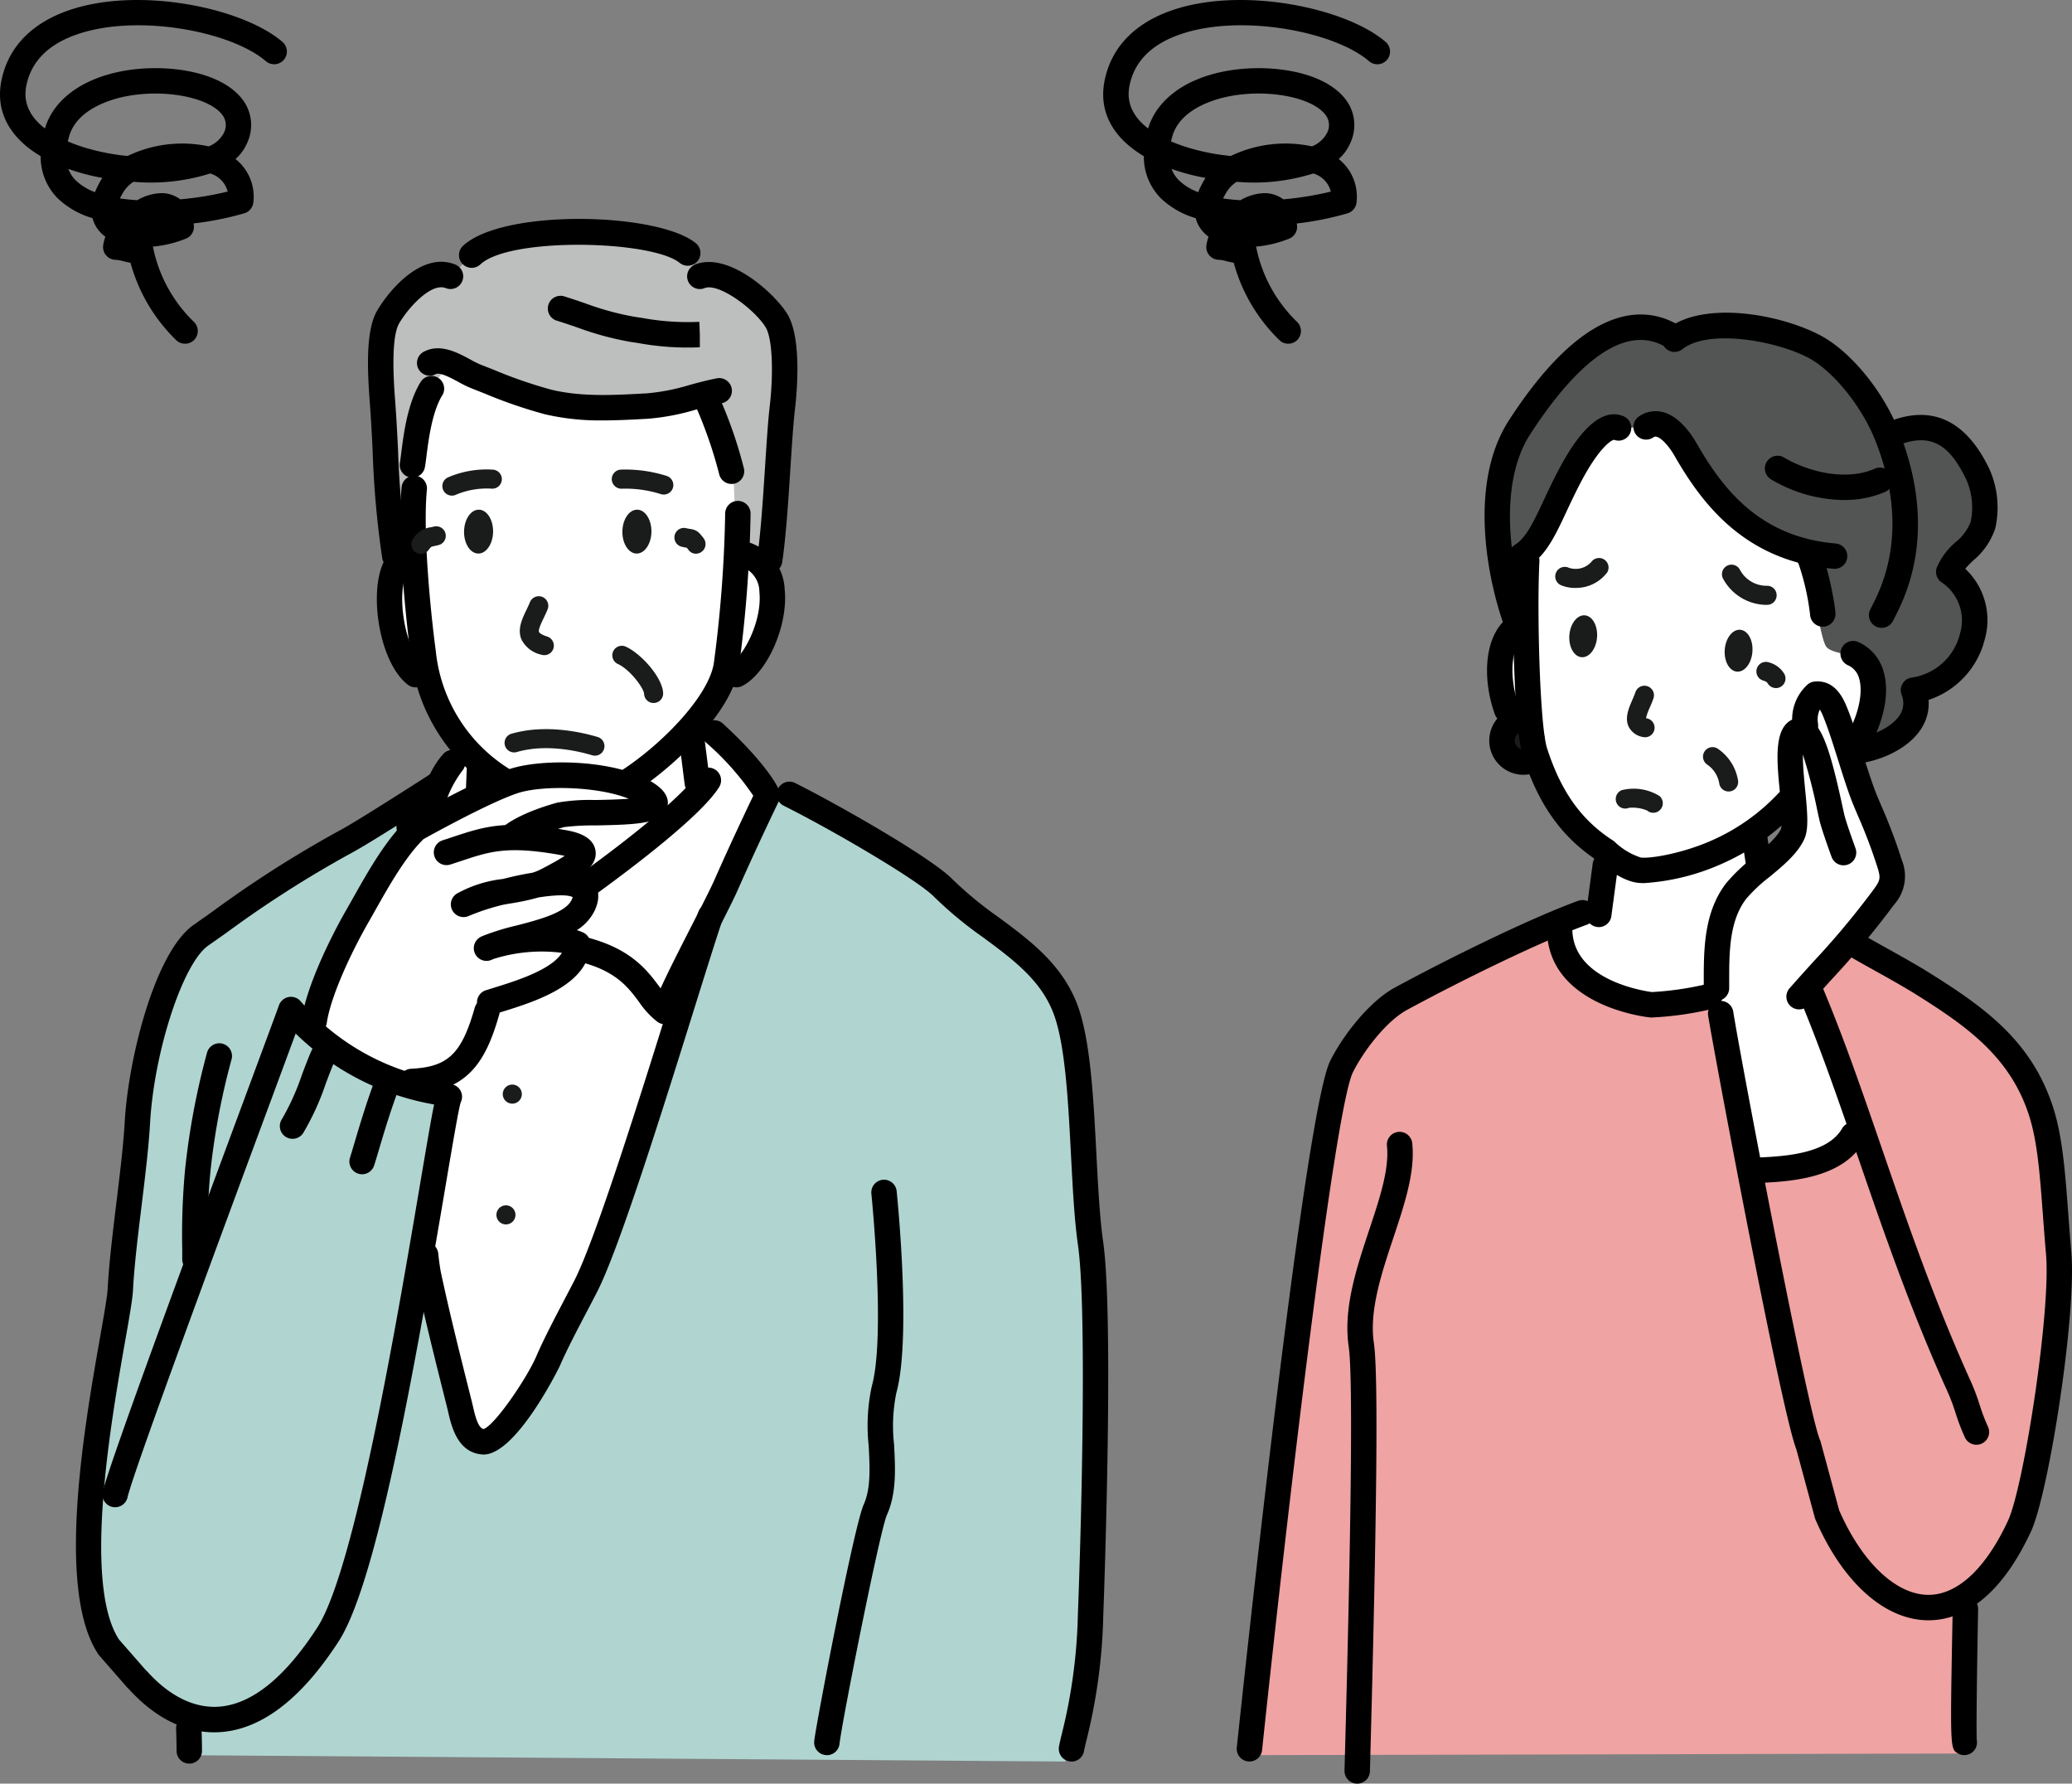
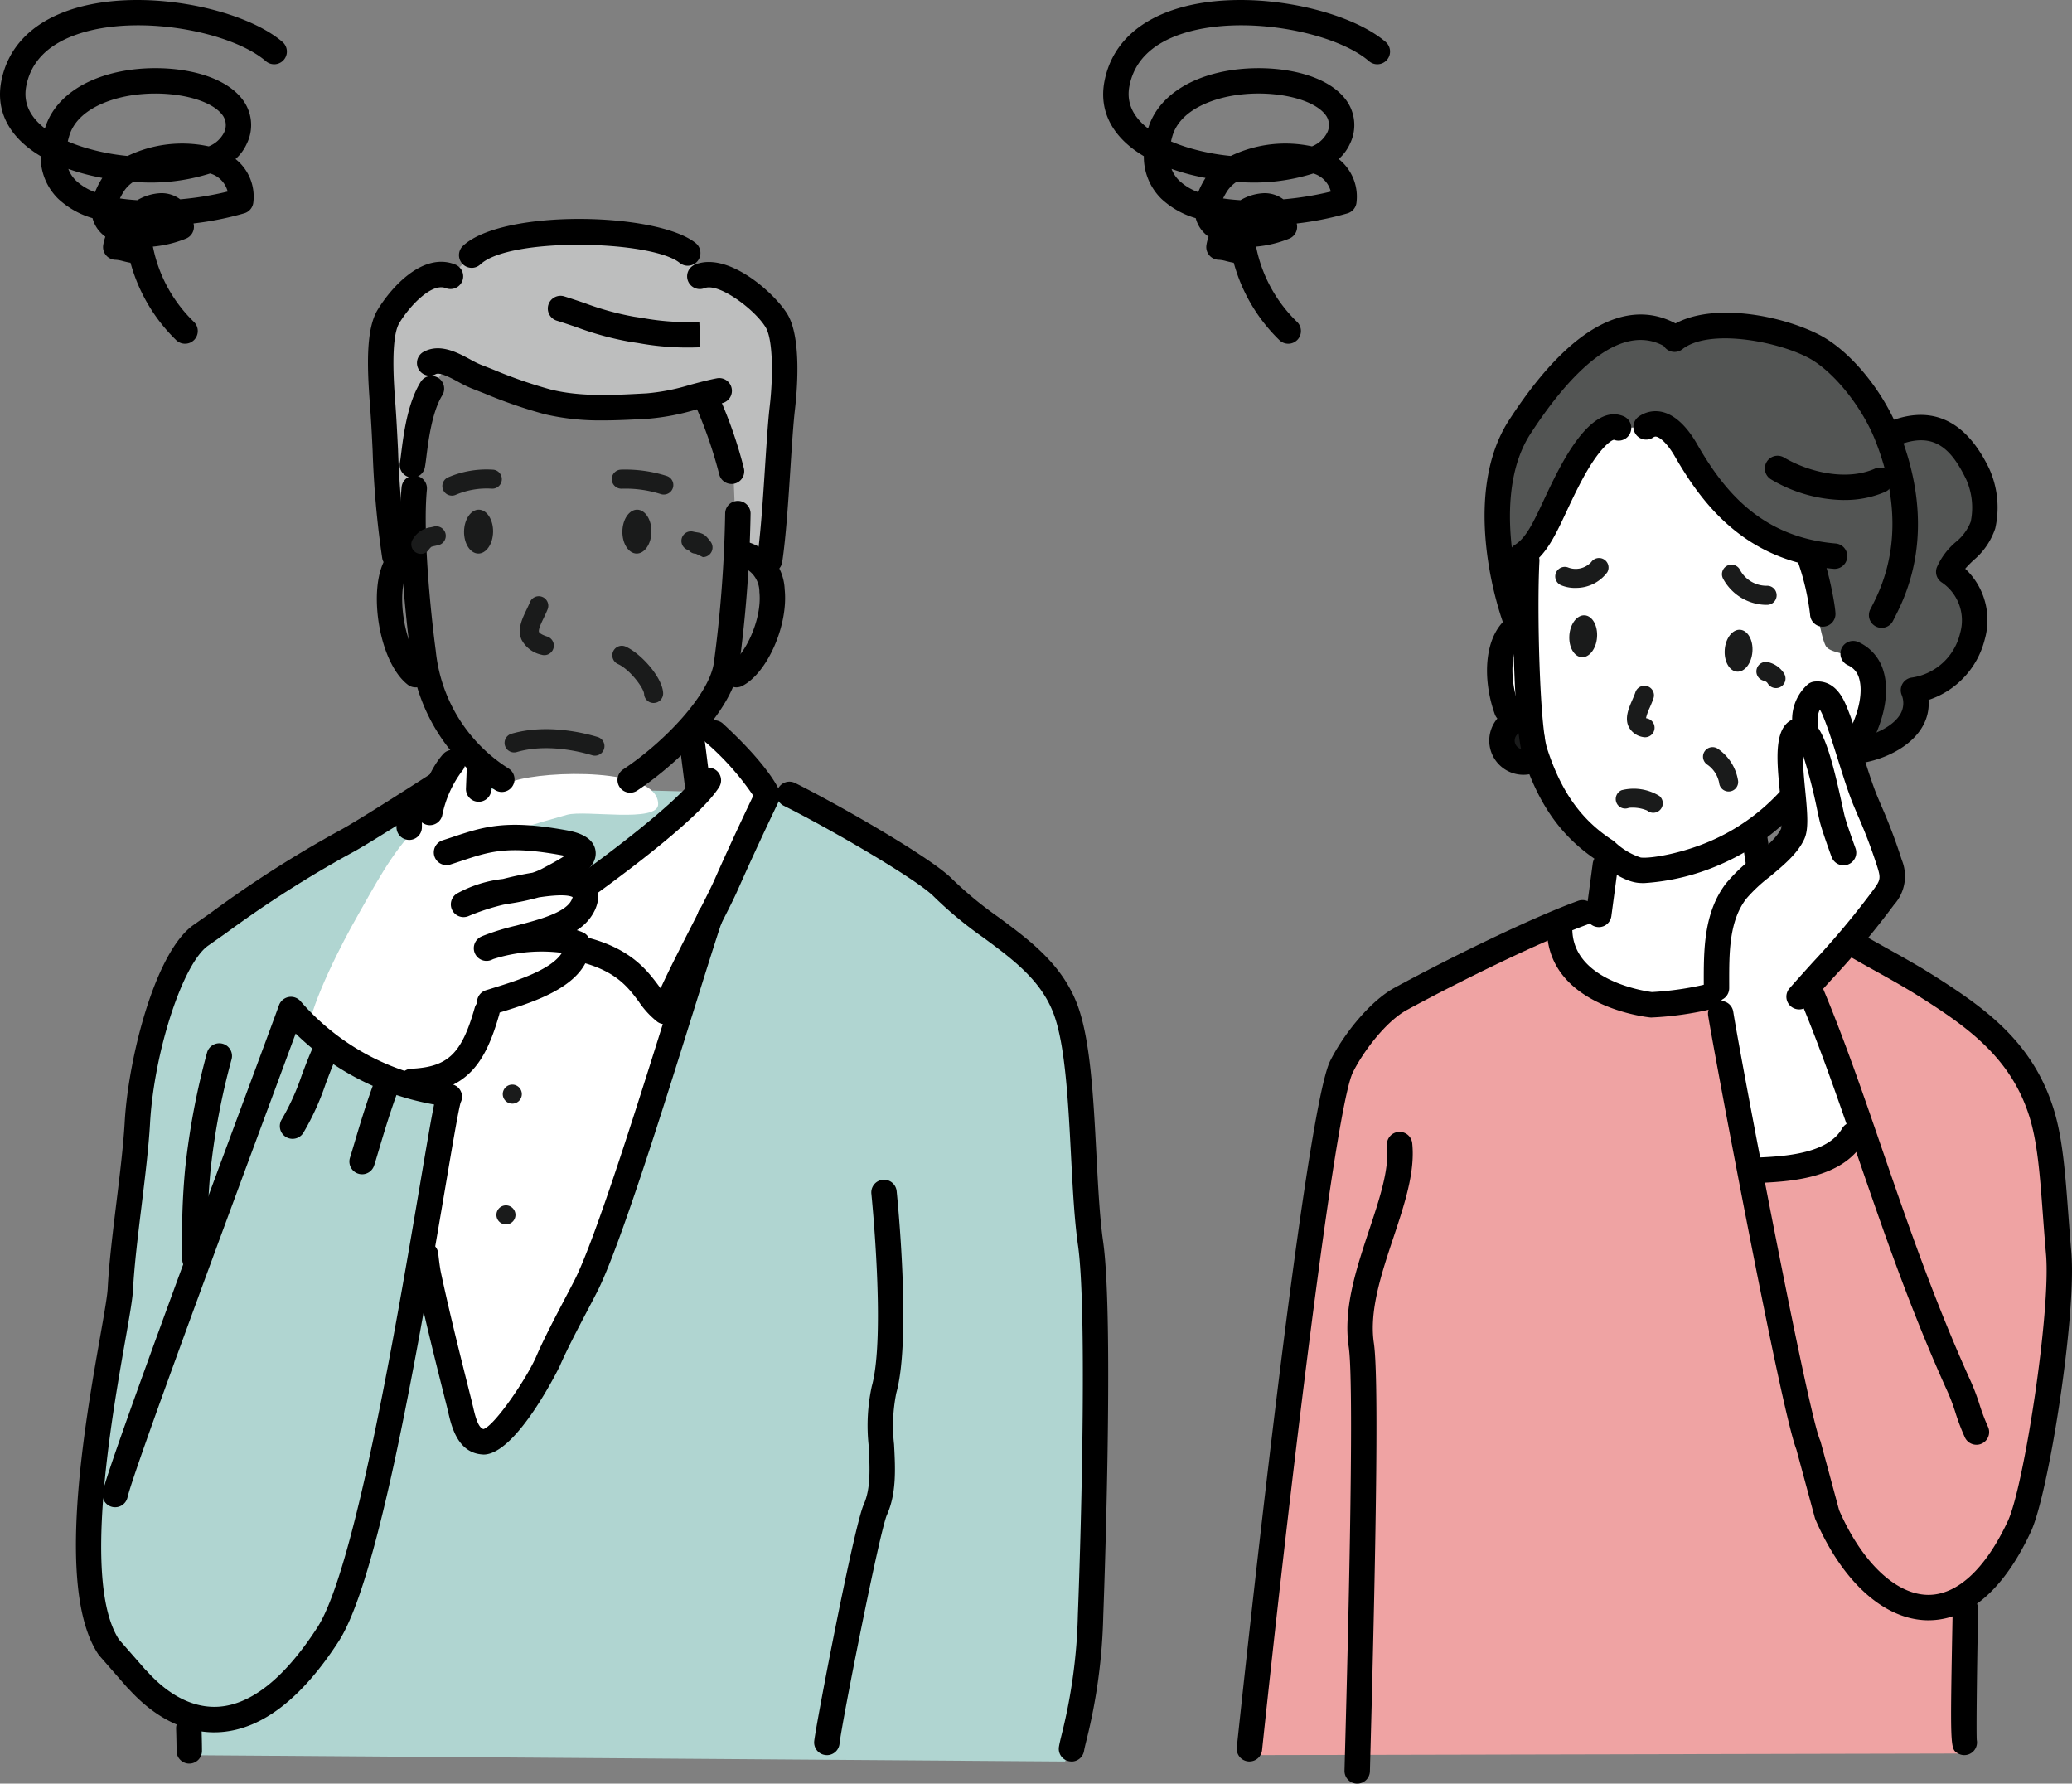
<svg xmlns="http://www.w3.org/2000/svg" id="グループ_347" data-name="グループ 347" width="271.141" height="233.35" viewBox="0 0 271.141 233.35">
  <rect x="0" y="0" width="271.141" height="233.35" fill="#808080" stroke="none" />
  <defs>
    <clipPath id="clip-path">
      <rect id="長方形_594" data-name="長方形 594" width="271.142" height="233.349" fill="none" />
    </clipPath>
  </defs>
  <g id="グループ_346" data-name="グループ 346" clip-path="url(#clip-path)">
    <path id="パス_2366" data-name="パス 2366" d="M299.033,165.476a18.627,18.627,0,0,0-2.8-3.836c-2.919-3.617-6.8-6.3-11.175-9.055-2.888-1.816-5.943-3.414-8.888-5.119-4.394-2.933-8.611-5.608-11.5-6.66l-12.427,3.6-11.993-1.273a219.2,219.2,0,0,0-24.365,10.974,16.86,16.86,0,0,0-7.3,8.177,53.687,53.687,0,0,0-2.188,8.593s-3.182,23.266-4.88,39.637c-2.771,17.878-3.68,29.727-4.018,32.354l-.624,10.471,93.341-.208c.8-.77,0-20.789,0-20.789a12.6,12.6,0,0,0,7.068-8.108c3.076-10.255,5.893-22.8,5.278-36.566.262-1.01-.195-15.546-3.524-22.2" transform="translate(-33.163 -23.719)" fill="#efa3a3" />
    <path id="パス_2367" data-name="パス 2367" d="M282.146,96.186l-.378-7.2-7.91-22.729-23.051-2.9L239.434,84c-.1,1.952.316,7.96.316,7.96-5.847,1.251-5.156,11.539-1.9,14.7,0,0,2.457,1.781,2.662,2.416a26.669,26.669,0,0,0,8.539,12.556l-.309,7.649-4.018,1.525s-2.912,9.016,11.069,11.33c13.6,2.253,23.3-10.5,23.3-10.5l-8.038-2.91-1.858-9.167c2.458-.518,4.072-2.959,6.237-6.646a11.414,11.414,0,0,0,.705-1.552l3.51-.514c3.864-2.377,7.93-12.171,2.5-14.666" transform="translate(-39.649 -10.673)" fill="#fff" />
    <path id="パス_2368" data-name="パス 2368" d="M238.185,64.212C242.057,58.248,250.178,48.2,258,52.246l1.585.512c4.534-3.843,10.839-1.913,15.588.54,3.43,1.771,8.656,6.161,10.7,11.279a1.231,1.231,0,0,0,2.059.526c3.951-1.385,8.554,1.354,10.349,5.057a10.738,10.738,0,0,1,.692,6.681c-.753,2.725-3.649,3.832-4.48,6.116,6.662,4.574,2.571,14.71-4.618,15.488,1.592,4.307-3.956,7.4-7.568,8.153,0,0,3.272-8.709,2.3-10.648s-4.989-1.663-5.96-2.772-2.309-11.865-2.309-11.865l-1.941-1.5c-6.425-2.451-10.138-7.426-12.63-11.613l-3.68-4.117a2.147,2.147,0,0,0-1.977.23l-6.428.32L239.8,80.443l-.509,10.807-1.108-.012c-1.779-4.1-5.664-18.3,0-27.025" transform="translate(-39.624 -8.52)" fill="#535554" />
    <path id="パス_2369" data-name="パス 2369" d="M293.425,131.813c-.307-2.8-2.089-6.753-3.211-9.424-1.3-3.094-2.676-6.293-3.951-9.409-.438-1.07-.993-3.478-2.5-3.347-1.754.151-2.55,2.194-2.555,3.747,0,0,.343,1.139-.083,1.3-2.836,1.093.049,10.472-1.019,12.847-1.226,2.726-5.489,4.992-7.423,7.524-2.719,3.559-2.563,8.371-2.563,12.7l4.3,23.56a26.476,26.476,0,0,0,8.731-.555,10.794,10.794,0,0,0,5.96-4.3l-6.513-18.988a127.86,127.86,0,0,0,9.425-11.642c1.135-1.567,1.635-1.936,1.408-4.019" transform="translate(-45.502 -18.467)" fill="#fff" />
    <path id="パス_2370" data-name="パス 2370" d="M251.26,143.88a1.687,1.687,0,0,1-.223-.015A1.662,1.662,0,0,1,249.609,142l.86-6.444a1.663,1.663,0,0,1,3.3.441l-.861,6.444a1.662,1.662,0,0,1-1.646,1.443" transform="translate(-42.045 -22.591)" fill="#000000" />
    <path id="パス_2371" data-name="パス 2371" d="M276.273,136.3a1.664,1.664,0,0,1-1.641-1.41l-.518-3.369a1.663,1.663,0,0,1,3.287-.5l.518,3.368a1.663,1.663,0,0,1-1.39,1.9,1.764,1.764,0,0,1-.255.019" transform="translate(-46.172 -21.833)" fill="#000000" />
    <path id="パス_2372" data-name="パス 2372" d="M257.1,157.483a1.684,1.684,0,0,1-.171-.009c-.531-.055-13-1.459-13.477-11.087a1.663,1.663,0,0,1,3.321-.165c.321,6.41,9.331,7.791,10.4,7.932a40.512,40.512,0,0,0,7.158-1.039,1.663,1.663,0,1,1,.765,3.237,42.193,42.193,0,0,1-7.957,1.13H257.1" transform="translate(-41.01 -24.365)" fill="#000000" />
    <path id="パス_2373" data-name="パス 2373" d="M213.245,263.351H213.2a1.663,1.663,0,0,1-1.616-1.708c.337-12.363,1.363-49.986.553-55.433-.744-5.017,1-10.248,2.68-15.307,1.356-4.076,2.638-7.926,2.323-10.968a1.663,1.663,0,1,1,3.308-.343c.388,3.755-1,7.935-2.475,12.362-1.56,4.688-3.174,9.537-2.545,13.768.581,3.912.417,21.712-.519,56.013a1.663,1.663,0,0,1-1.661,1.617" transform="translate(-35.642 -30.001)" fill="#000000" />
    <path id="パス_2374" data-name="パス 2374" d="M196.285,254.309c-.057,0-.117,0-.176-.009a1.663,1.663,0,0,1-1.479-1.829c.9-8.485,8.858-83.1,12.223-89.822,1.706-3.407,5.157-7.795,8.454-9.587,7.275-3.951,17.852-9.12,23.99-11.353a1.663,1.663,0,0,1,1.137,3.127c-5.985,2.178-16.372,7.257-23.539,11.149-2.664,1.449-5.63,5.282-7.067,8.152-2.342,4.682-8.394,55.6-11.889,88.683a1.663,1.663,0,0,1-1.652,1.488" transform="translate(-32.784 -23.855)" fill="#000000" />
    <path id="パス_2375" data-name="パス 2375" d="M308.768,271.929a1.649,1.649,0,0,1-.848-.234c-1.019-.6-1.019-.6-.668-18.922a1.663,1.663,0,1,1,3.326.063c-.193,10.08-.235,16.148-.177,17.109a1.663,1.663,0,0,1-1.633,1.983m1.638-1.914h0Zm-.773-1.17h0m0,0h0Zm0,0h0m0,0h0m0,0h0m0,0,0,0,0,0m0,0,0,0,0,0" transform="translate(-51.722 -42.306)" fill="#000000" />
    <path id="パス_2376" data-name="パス 2376" d="M239.476,113.165a2.807,2.807,0,1,0,2.482,3.1,2.806,2.806,0,0,0-2.482-3.1" transform="translate(-39.816 -19.06)" fill="#1a1b1b" />
    <path id="パス_2377" data-name="パス 2377" d="M255.218,130.054a7.064,7.064,0,0,1-.758-.037c-2.16-.237-4.528-2.219-5.2-2.821-4.756-3.1-7.8-7.356-9.866-13.762-1.245-3.863-1.454-20.01-1.156-25.673a1.685,1.685,0,0,1,1.749-1.573,1.662,1.662,0,0,1,1.572,1.749c-.338,6.425.044,21.512,1,24.477,1.831,5.675,4.489,9.4,8.62,12.062a1.826,1.826,0,0,1,.22.17,8.931,8.931,0,0,0,3.428,2.064c1.408.156,5.547-.6,9.126-2.168a26.763,26.763,0,0,0,8.867-6.228,1.663,1.663,0,0,1,2.515,2.176,30.352,30.352,0,0,1-10.045,7.1,29.469,29.469,0,0,1-10.068,2.466" transform="translate(-40.111 -14.518)" fill="#000000" />
    <path id="パス_2378" data-name="パス 2378" d="M258.4,114.629a1.272,1.272,0,0,1-.284-.032,2.573,2.573,0,0,1-1.837-1.306c-.58-1.153-.025-2.436.465-3.571.143-.331.289-.663.393-.977a1.247,1.247,0,1,1,2.367.788c-.126.38-.3.779-.47,1.179a7.118,7.118,0,0,0-.506,1.411,1.216,1.216,0,0,0,.153.045,1.247,1.247,0,0,1-.282,2.462m.128-2.4h0Z" transform="translate(-43.13 -18.174)" fill="#1a1b1b" />
    <path id="パス_2379" data-name="パス 2379" d="M236.6,110.8a1.665,1.665,0,0,1-1.565-1.1c-1.686-4.682-1.493-10.642,2.139-12.973a1.663,1.663,0,0,1,1.8,2.8c-2.04,1.309-2.007,5.714-.806,9.046A1.665,1.665,0,0,1,236.6,110.8" transform="translate(-39.42 -16.25)" fill="#000000" />
    <path id="パス_2380" data-name="パス 2380" d="M291.615,116.116a1.663,1.663,0,0,1-1.4-2.553c1.673-2.642,2.44-5.847,1.863-7.795a2.606,2.606,0,0,0-1.483-1.756,1.663,1.663,0,1,1,1.387-3.024,5.95,5.95,0,0,1,3.286,3.835c1.039,3.512-.559,7.861-2.243,10.519a1.659,1.659,0,0,1-1.406.773" transform="translate(-48.788 -16.986)" fill="#000000" />
    <path id="パス_2381" data-name="パス 2381" d="M238.225,92.488a1.665,1.665,0,0,1-1.527-1c-1.888-4.351-5.917-18.869.134-28.194,9.606-14.8,17.082-15.079,21.665-12.71a1.663,1.663,0,0,1-1.528,2.954c-6.089-3.153-12.793,4.551-17.346,11.566-4.867,7.5-2.016,20.123.127,25.06a1.665,1.665,0,0,1-1.525,2.326" transform="translate(-39.355 -8.334)" fill="#000000" />
    <path id="パス_2382" data-name="パス 2382" d="M290.284,90.428a1.663,1.663,0,0,1-1.487-2.406l.2-.388c1.271-2.478,5.14-10.018.43-21.794-1.792-4.483-5.581-9.121-8.813-10.789-4.265-2.2-12.975-3.759-16.386-1.088a1.663,1.663,0,1,1-2.051-2.618c4.8-3.759,14.678-1.981,19.964.75,3.986,2.059,8.253,7.2,10.376,12.511,5.271,13.182.882,21.736-.56,24.546l-.18.355a1.663,1.663,0,0,1-1.49.921" transform="translate(-44.057 -8.288)" fill="#000000" />
    <path id="パス_2383" data-name="パス 2383" d="M238.833,120.087a4.561,4.561,0,0,1-.487-.027,4.47,4.47,0,1,1,.977-8.887,1.664,1.664,0,0,1-.364,3.307,1.146,1.146,0,0,0-1.261,1.011,1.142,1.142,0,0,0,1.012,1.261,1.107,1.107,0,0,0,.562-.079,1.663,1.663,0,1,1,1.276,3.071,4.482,4.482,0,0,1-1.715.342" transform="translate(-39.479 -18.723)" fill="#000000" />
    <path id="パス_2384" data-name="パス 2384" d="M286.143,96.4a1.663,1.663,0,0,1-1.66-1.592,31.9,31.9,0,0,0-1.518-6.667,1.663,1.663,0,0,1,2.671-1.979c.914,1.144,2.1,6.972,2.17,8.5a1.663,1.663,0,0,1-1.59,1.733l-.073,0m-3.157-8.229c.018.026.037.049.052.067-.018-.022-.035-.045-.052-.067" transform="translate(-47.617 -14.409)" fill="#000000" />
    <path id="パス_2385" data-name="パス 2385" d="M239.1,85.345a1.663,1.663,0,0,1-.875-3.078c1.474-.91,2.431-2.954,3.756-5.785.6-1.283,1.281-2.738,2.115-4.293,2.965-5.536,5.769-7.812,8.341-6.76a1.663,1.663,0,0,1-1.235,3.088c-.335.038-1.9.99-4.175,5.241-.79,1.477-1.451,2.888-2.033,4.133-1.511,3.226-2.7,5.775-5.023,7.206a1.654,1.654,0,0,1-.871.248" transform="translate(-39.996 -10.98)" fill="#000000" />
    <path id="パス_2386" data-name="パス 2386" d="M283.388,85.319c-.047,0-.094,0-.142-.006-11.471-.972-17.116-8.359-20.753-14.684-.991-1.722-1.918-2.475-2.41-2.594a.486.486,0,0,0-.429.092,1.663,1.663,0,1,1-1.793-2.8,3.8,3.8,0,0,1,3.011-.522c2.024.495,3.566,2.539,4.5,4.167,3.433,5.973,8.275,12.192,18.15,13.029a1.663,1.663,0,0,1-.139,3.32" transform="translate(-43.309 -10.898)" fill="#000000" />
    <path id="パス_2387" data-name="パス 2387" d="M288.09,77.5a19.07,19.07,0,0,1-9.539-2.7,1.663,1.663,0,0,1,1.692-2.864c3.237,1.913,8.167,3.1,11.883,1.458a1.663,1.663,0,0,1,1.348,3.041,13.311,13.311,0,0,1-5.384,1.06" transform="translate(-46.785 -12.08)" fill="#000000" />
    <path id="パス_2388" data-name="パス 2388" d="M293.012,110.735a1.663,1.663,0,0,1-.339-3.29c1.922-.4,4.251-1.513,5.121-3.088a2.855,2.855,0,0,0,.12-2.492,1.662,1.662,0,0,1,1.381-2.229,7.627,7.627,0,0,0,6.283-5.8,5.989,5.989,0,0,0-2.429-6.66,1.662,1.662,0,0,1-.622-1.938,9.1,9.1,0,0,1,2.466-3.315,6.374,6.374,0,0,0,1.976-2.678,9.1,9.1,0,0,0-.586-5.511c-2.026-4.184-4.4-6.512-9.421-4.264a1.663,1.663,0,1,1-1.36-3.035c5.963-2.673,10.6-.7,13.773,5.847a12.36,12.36,0,0,1,.8,7.849,9.228,9.228,0,0,1-2.861,4.174c-.4.388-.769.748-1.066,1.1a9.209,9.209,0,0,1,2.556,9.239,11.207,11.207,0,0,1-7.355,7.923,5.977,5.977,0,0,1-.744,3.4c-1.473,2.662-4.762,4.19-7.35,4.732a1.67,1.67,0,0,1-.343.036" transform="translate(-49.079 -10.996)" fill="#000000" />
    <path id="パス_2389" data-name="パス 2389" d="M271.42,101.684c-.115,1.514.6,2.8,1.6,2.876s1.905-1.085,2.021-2.6-.6-2.8-1.6-2.878-1.906,1.09-2.023,2.6" transform="translate(-45.72 -16.69)" fill="#1a1b1b" />
    <path id="パス_2390" data-name="パス 2390" d="M246.967,99.412c-.114,1.514.6,2.8,1.6,2.877s1.907-1.088,2.022-2.6-.6-2.8-1.6-2.879-1.907,1.089-2.024,2.6" transform="translate(-41.6 -16.308)" fill="#1a1b1b" />
    <path id="パス_2391" data-name="パス 2391" d="M276.71,94.1a6.512,6.512,0,0,1-5.585-3.435,1.247,1.247,0,0,1,2.212-1.153,3.949,3.949,0,0,0,3.5,2.091,1.234,1.234,0,0,1,1.3,1.195,1.248,1.248,0,0,1-1.194,1.3c-.075,0-.151,0-.225,0" transform="translate(-45.648 -14.966)" fill="#1a1b1b" />
    <path id="パス_2392" data-name="パス 2392" d="M247.347,91.7a4.7,4.7,0,0,1-1.839-.355,1.247,1.247,0,0,1,.978-2.3,2.765,2.765,0,0,0,2.97-.73,1.247,1.247,0,0,1,2.1,1.341,5.088,5.088,0,0,1-4.212,2.039" transform="translate(-41.229 -14.781)" fill="#1a1b1b" />
    <path id="パス_2393" data-name="パス 2393" d="M259.176,127.234a1.246,1.246,0,0,1-.812-.3,4.994,4.994,0,0,0-2.374-.348,1.241,1.241,0,0,1-1.627-.669,1.254,1.254,0,0,1,.672-1.636,6.414,6.414,0,0,1,4.954.759,1.247,1.247,0,0,1-.813,2.194" transform="translate(-42.832 -20.899)" fill="#1a1b1b" />
    <path id="パス_2394" data-name="パス 2394" d="M271.355,123.352a1.247,1.247,0,0,1-1.215-.969,3.747,3.747,0,0,0-1.557-2.532,1.247,1.247,0,1,1,1.329-2.111,6.225,6.225,0,0,1,2.659,4.086,1.248,1.248,0,0,1-1.217,1.526" transform="translate(-45.146 -19.801)" fill="#1a1b1b" />
    <path id="パス_2395" data-name="パス 2395" d="M278.96,107.562a1.246,1.246,0,0,1-1.052-.575c-.125-.2-.211-.281-.626-.409a1.247,1.247,0,0,1,.733-2.384,3.347,3.347,0,0,1,2,1.449,1.247,1.247,0,0,1-1.05,1.919" transform="translate(-46.561 -17.543)" fill="#1a1b1b" />
    <path id="パス_2396" data-name="パス 2396" d="M306.326,215.036a1.664,1.664,0,0,1-1.506-.955,28.614,28.614,0,0,1-1.246-3.265,25.806,25.806,0,0,0-.97-2.6c-4.867-10.729-8.386-20.953-11.788-30.84-2.5-7.264-4.863-14.126-7.568-20.6a1.663,1.663,0,0,1,3.068-1.283c2.747,6.57,5.126,13.481,7.644,20.8,3.377,9.814,6.87,19.962,11.672,30.549a28.712,28.712,0,0,1,1.1,2.924,25.384,25.384,0,0,0,1.1,2.9,1.663,1.663,0,0,1-1.5,2.372" transform="translate(-47.692 -26.022)" fill="#000000" />
    <path id="パス_2397" data-name="パス 2397" d="M275.782,184.525a1.663,1.663,0,0,1-.067-3.325c3.572-.146,9.549-.388,11.51-3.811a1.662,1.662,0,0,1,2.885,1.651c-2.874,5.021-10,5.31-14.261,5.482l-.068,0" transform="translate(-46.177 -29.741)" fill="#000000" />
    <path id="パス_2398" data-name="パス 2398" d="M297.639,236.712l-.145,0c-5.64-.081-11.115-5.011-14.647-13.187a1.788,1.788,0,0,1-.079-.226l-2.419-8.95c-2.008-5.052-10.93-52.789-11.544-56.749a1.663,1.663,0,1,1,3.287-.51c.912,5.875,9.779,52.516,11.353,56.042a1.648,1.648,0,0,1,.086.244l2.416,8.938c2.954,6.771,7.389,11.011,11.6,11.072h.091c3.793,0,7.479-3.428,10.391-9.668,2.1-4.5,5.64-27.516,4.991-34.885-.157-1.79-.285-3.493-.406-5.111-.4-5.368-.718-9.607-1.8-13-2.423-7.606-8.014-11.617-14.529-15.714-1.814-1.141-3.748-2.219-5.618-3.26-1.081-.6-2.161-1.2-3.226-1.82a1.663,1.663,0,0,1,1.666-2.878c1.049.607,2.113,1.2,3.178,1.793,1.908,1.063,3.881,2.163,5.769,3.349,7.079,4.452,13.163,8.843,15.927,17.522,1.2,3.765,1.547,8.4,1.947,13.761.12,1.6.246,3.292.4,5.067.713,8.12-2.949,31.567-5.29,36.582-4.455,9.548-9.718,11.588-13.4,11.588" transform="translate(-45.278 -24.733)" fill="#000000" />
    <path id="パス_2399" data-name="パス 2399" d="M269.783,149.962a1.664,1.664,0,0,1-1.663-1.663v-.665c-.008-4.319-.017-9.216,2.905-13.039a22.635,22.635,0,0,1,3.572-3.408c1.528-1.266,3.108-2.573,3.656-3.79a20.455,20.455,0,0,0-.172-4.73c-.449-4.564-.911-9.285,2.49-9.761,2.643-.368,3.876,3.225,5.658,11.417.15.689.266,1.228.343,1.515.326,1.207,1.393,4.119,1.4,4.149a1.663,1.663,0,0,1-3.123,1.146c-.046-.125-1.128-3.079-1.493-4.43-.086-.318-.216-.911-.382-1.672a69.154,69.154,0,0,0-1.885-7.3c-.014,1.427.176,3.36.3,4.607.309,3.147.469,5.142-.1,6.419-.865,1.923-2.748,3.481-4.569,4.988a20.244,20.244,0,0,0-3.051,2.864c-2.237,2.929-2.229,7.04-2.222,11.016v.671a1.664,1.664,0,0,1-1.663,1.663" transform="translate(-45.165 -19.015)" fill="#000000" />
    <path id="パス_2400" data-name="パス 2400" d="M282.782,150.115a1.663,1.663,0,0,1-1.247-2.762c1.057-1.2,2.066-2.315,3.046-3.4a108.139,108.139,0,0,0,7.944-9.506c.871-1.2.966-1.468.521-2.892a66.851,66.851,0,0,0-2.577-6.805l-.488-1.156c-.7-1.656-1.409-3.923-2.1-6.117-.632-2.007-1.286-4.083-1.88-5.537a7.667,7.667,0,0,0-.5-1.061,3.068,3.068,0,0,0-.24,1.841,1.663,1.663,0,1,1-3.288.506,6.1,6.1,0,0,1,1.972-5.654,1.649,1.649,0,0,1,.883-.349c2.752-.245,3.8,2.352,4.254,3.458.648,1.582,1.322,3.725,1.974,5.8.668,2.121,1.358,4.313,1.994,5.829l.484,1.145a70.9,70.9,0,0,1,2.688,7.11,5.568,5.568,0,0,1-1,5.837,112,112,0,0,1-8.17,9.785c-.97,1.073-1.971,2.179-3.017,3.367a1.659,1.659,0,0,1-1.249.564" transform="translate(-47.356 -18.059)" fill="#000000" />
    <path id="パス_2401" data-name="パス 2401" d="M197.828,44.969a1.656,1.656,0,0,1-1.161-.472,22.262,22.262,0,0,1-5.974-10.12c-.368-.059-.7-.144-1-.219a4.431,4.431,0,0,0-.906-.167,1.683,1.683,0,0,1-1.271-.565,1.659,1.659,0,0,1-.4-1.333,5.887,5.887,0,0,1,.282-1.126,4.668,4.668,0,0,1-.847-.792,4.193,4.193,0,0,1-.832-1.633,11.106,11.106,0,0,1-4.511-2.551,7.671,7.671,0,0,1-2.277-5.557c-4.068-2.411-5.918-5.837-5.155-9.8.841-4.365,3.889-7.574,8.816-9.28,9.186-3.181,22.83-.331,28,4.149a1.664,1.664,0,0,1-2.179,2.515c-4.486-3.887-16.783-6.276-24.735-3.52-3.793,1.313-6.026,3.59-6.637,6.765-.468,2.427.736,4.232,2.446,5.543,1.123-3.718,4.74-6.435,9.938-7.462,5.436-1.072,12.821-.2,15.809,3.535a5.523,5.523,0,0,1,.668,5.927,5.919,5.919,0,0,1-1.474,2,6.275,6.275,0,0,1,2.334,5.65,1.664,1.664,0,0,1-1.169,1.451,40.528,40.528,0,0,1-6.658,1.332c.011.057.02.112.029.169a1.661,1.661,0,0,1-1.008,1.81,15.076,15.076,0,0,1-4.35,1.048,1.6,1.6,0,0,1,.05.193,18.722,18.722,0,0,0,5.328,9.658,1.663,1.663,0,0,1-1.162,2.854m-8.52-19.01c.731.109,1.493.184,2.273.23a6.569,6.569,0,0,1,3.092-.92,4.1,4.1,0,0,1,2.519.807,41.277,41.277,0,0,0,6.213-1.014,3.34,3.34,0,0,0-2.293-2.369,25.856,25.856,0,0,1-10.033,1.09,4.259,4.259,0,0,0-1.2,1.162,8.9,8.9,0,0,0-.574,1.014M182.554,22.1a4.186,4.186,0,0,0,1,1.523,7.185,7.185,0,0,0,2.492,1.517A10.647,10.647,0,0,1,187,23.277a29.31,29.31,0,0,1-3.439-.841q-.515-.16-1.006-.336m-.07-3.6a21.94,21.94,0,0,0,2.068.76,28.558,28.558,0,0,0,5.753,1.145,16.5,16.5,0,0,1,10.621-1.256,3.831,3.831,0,0,0,1.938-1.69,2.2,2.2,0,0,0-.22-2.505c-1.811-2.262-7.565-3.339-12.567-2.35-1.878.371-6.361,1.62-7.411,5.2-.069.237-.13.47-.182.7" transform="translate(-29.246 0)" fill="#000000" />
    <path id="パス_2402" data-name="パス 2402" d="M145.146,183.483c-1.247-8.731-.7-23.955-3.326-30.767-2.844-7.366-10.593-10.238-15.976-15.763-2.464-2.529-14.285-9.322-20.106-12.233l-46.1-1.247s-9.689,6.25-12.057,7.484c-6.748,3.518-13.509,7.06-18.848,12.2-6.859,6.6-7.809,15.512-8.315,24.53-.351,6.269-1.91,15.535-2.227,21.775-.151,3.013-5.958,29.033-2.762,44.333,1.644,7.876,11.252,11.353,11.252,11.353s.143,3.868-.026,5.278l115.169.832c2.91-8.731,3.326-11.226,3.326-23.283,0-9.074,1.273-35.568,0-44.488" transform="translate(-2.437 -20.799)" fill="#b0d5d1" />
    <path id="パス_2403" data-name="パス 2403" d="M102.865,114.39l-2.008.547.761,9.016L79.166,139.96l-5.205-8.8-1.239-4.091.208-7.692-2.495-1.871c-1.355,1.523-3.014,5.36-3.718,8.056l-2.658.259c-.1.629-.046,6.147.125,13.631a30.846,30.846,0,0,1-2.065,7.157c.733-.244,1.478-.529,2.225-.833.134,4.871.5,15.253.5,15.253l4.39,1.773s-3.848,19.023-3.377,21.227c1.208,5.65,3.32,13.38,4.714,18.929.431,1.715.844,4.775,3.112,4.933,2.467.171,7.5-8.241,8.489-10.541,1.249-2.91,3.488-6.984,4.941-9.821,3.894-7.605,13.162-39.039,16.194-48.081.928-1.819,1.72-3.393,2.139-4.341,2.82-6.375,5.452-11.781,5.452-11.781s-2.17-3.534-8.038-8.939" transform="translate(-10.464 -19.269)" fill="#fff" />
    <path id="パス_2404" data-name="パス 2404" d="M54.954,140.3c1.978-3.445,4.6-8.507,7.635-11.37,0,0,8.738-4.917,12.842-6.255,4.12-1.344,18.848-1.8,18.848,3.048,0,2.495-9.541.724-11.918,1.386-4.756,1.324-6.138,1.838-6.138,1.838l-.343.32c3.778-.85,3.216-.609,6.884,1.524,3.2,1.862.681,3.456-2.066,4.91-3.08,1.634,7.239-2.58,4.687,3.2-1.593,3.611-10.016,4.017-13.565,5.652,2.658-1.246,8.932-1.167,11.648.013-.2,4.447-7.224,5.814-11.234,7.08l-.368,1.19c-1.755,6.16-3.9,8.863-9.8,9.151l-.749,1.944L56.7,161.057l-8.291-5.534c.58-4.062,4.544-11.731,6.548-15.221" transform="translate(-8.154 -20.513)" fill="#fff" />
-     <path id="パス_2405" data-name="パス 2405" d="M107.1,82.556l-.576.121c.254-3.858.411-7.694.3-10.376l-2.495-11.088c-3.136.6-4.164,1.267-7.492,1.448-4.307.234-8.767.511-13.034-.54a80.083,80.083,0,0,1-9.41-3.334c-.822-.318-5.644-1.676-6.652-2.148L64.41,66.064l-.029,7.349a59.217,59.217,0,0,0-.063,7.933l-.6.655c-5.931,1.969-2.91,12.889.832,15.8l1.779.89A21.616,21.616,0,0,0,74.178,110.3c.072.533-2.1,6.076-2.1,6.076s4.85,14.136,7.345,14.136c2.94,0,22.036-17.462,22.036-17.462s.091-8.177.21-8.947a20.959,20.959,0,0,0,3.26-6.264l1.611-.035c3.742-2.91,6.765-13.83.555-15.245" transform="translate(-10.169 -9.541)" fill="#fff" />
    <path id="パス_2406" data-name="パス 2406" d="M111.689,48.115c-1.489-2.471-6.909-7.073-10.037-5.821l-1.588-3.049a10.809,10.809,0,0,0-4.017-1.7l-.684-.163c-7.456-1.649-20.1-1.113-23.572,2.142l-1.8,1.8-.97.97c-3.128-1.252-6.716,2.795-8.2,5.266-1.477,2.451-1.065,8.737-.756,11.365.532,4.528.138,11.226,1.663,19.957l2.17-.693.276-9.563,2.481-11.974,1.816-2.439a2.961,2.961,0,0,1,3-.244c1.009.472,2,1.1,2.82,1.42a80.033,80.033,0,0,0,9.41,3.334c4.267,1.05,8.726.773,13.034.541,2.912-.159,3.023-.532,5.183-1.725l4.11,10.255.416,10.255,4.344,1.386c.832-5.544,1.131-15.429,1.663-19.957.309-2.629.72-8.913-.757-11.365" transform="translate(-10.067 -6.144)" fill="#bdbebe" />
    <path id="パス_2407" data-name="パス 2407" d="M74.991,124.962l-.071,0a1.662,1.662,0,0,1-1.592-1.731l.1-2.5a1.663,1.663,0,0,1,3.323.14l-.1,2.5a1.663,1.663,0,0,1-1.661,1.593" transform="translate(-12.352 -20.07)" fill="#000000" />
    <path id="パス_2408" data-name="パス 2408" d="M109.216,123.1a1.662,1.662,0,0,1-1.647-1.454l-.852-6.73a1.663,1.663,0,0,1,3.3-.417l.851,6.73a1.662,1.662,0,0,1-1.441,1.859,1.645,1.645,0,0,1-.211.013" transform="translate(-17.975 -19.043)" fill="#000000" />
    <path id="パス_2409" data-name="パス 2409" d="M101.984,153.082a1.665,1.665,0,0,1-.975-.316,11.483,11.483,0,0,1-2.422-2.629c-1.469-1.97-3.132-4.2-8.311-5.355A1.663,1.663,0,1,1,91,141.534c6.385,1.421,8.622,4.423,10.255,6.615.061.082.122.163.181.242,1.081-2.377,2.7-5.531,4.171-8.415,1.2-2.349,2.338-4.569,2.848-5.722,2.184-4.939,4.279-9.342,5.107-11.065a35.724,35.724,0,0,0-6.237-7,1.663,1.663,0,0,1,2.253-2.446c5.974,5.5,7.267,8.463,7.395,8.784a1.664,1.664,0,0,1-.049,1.345c-.026.053-2.653,5.453-5.427,11.724-.547,1.239-1.651,3.4-2.929,5.892-1.939,3.789-4.353,8.505-5.006,10.455A1.66,1.66,0,0,1,102.492,153a1.641,1.641,0,0,1-.508.08" transform="translate(-14.988 -19.087)" fill="#000000" />
    <path id="パス_2410" data-name="パス 2410" d="M160.807,251.17a1.728,1.728,0,0,1-.275-.022,1.663,1.663,0,0,1-1.367-1.914c.082-.485.221-1.055.4-1.775a70.466,70.466,0,0,0,2.075-15.478c.506-13.2,1.163-40.3.016-48.347-.475-3.315-.689-7.433-.916-11.794-.373-7.165-.759-14.574-2.316-18.609-1.67-4.324-5.314-7.018-9.173-9.869a51.363,51.363,0,0,1-6.442-5.333c-2.178-2.234-13.453-8.8-19.659-11.9a1.663,1.663,0,1,1,1.488-2.975c5.717,2.858,17.863,9.8,20.553,12.559a48.809,48.809,0,0,0,6.036,4.978c4.071,3.009,8.281,6.119,10.3,11.346,1.748,4.532,2.147,12.209,2.535,19.634.224,4.283.434,8.33.886,11.5,1.477,10.345.031,48.56.015,48.945a73.478,73.478,0,0,1-2.168,16.145c-.161.652-.288,1.167-.348,1.527a1.664,1.664,0,0,1-1.639,1.39" transform="translate(-20.59 -20.715)" fill="#000000" />
    <path id="パス_2411" data-name="パス 2411" d="M67.312,127.83a1.7,1.7,0,0,1-.42-.053,1.665,1.665,0,0,1-1.191-2.029c.87-3.336,1.933-5.629,3.345-7.217a1.663,1.663,0,1,1,2.485,2.211,14.333,14.333,0,0,0-2.61,5.844,1.664,1.664,0,0,1-1.609,1.244" transform="translate(-11.058 -19.873)" fill="#000000" />
    <path id="パス_2412" data-name="パス 2412" d="M29.437,276.2a1.664,1.664,0,0,1-1.663-1.663c0-.7-.022-1.7-.061-2.91a1.663,1.663,0,1,1,3.325-.106c.04,1.258.062,2.293.062,3.015a1.664,1.664,0,0,1-1.663,1.663" transform="translate(-4.668 -45.467)" fill="#000000" />
    <path id="パス_2413" data-name="パス 2413" d="M30.342,194.076a1.663,1.663,0,0,1-1.663-1.661l0-1.215a92.165,92.165,0,0,1,.378-10.619,96.611,96.611,0,0,1,2.867-15.218,1.663,1.663,0,0,1,3.208.881,92.059,92.059,0,0,0-2.77,14.716A89.337,89.337,0,0,0,32,191.19l0,1.22a1.663,1.663,0,0,1-1.661,1.666Z" transform="translate(-4.83 -27.65)" fill="#000000" />
    <path id="パス_2414" data-name="パス 2414" d="M129.785,260.895a1.621,1.621,0,0,1-.179-.01,1.662,1.662,0,0,1-1.476-1.83c.231-2.158,5.2-28.1,6.476-30.947.948-2.118.8-4.834.65-7.71a24.289,24.289,0,0,1,.409-7.765c1.833-6.548-.034-24.974-.052-25.159a1.663,1.663,0,1,1,3.308-.341c.081.783,1.949,19.246-.052,26.4a21.6,21.6,0,0,0-.29,6.691c.167,3.144.34,6.4-.937,9.247-.924,2.063-5.9,27.146-6.2,29.942a1.663,1.663,0,0,1-1.651,1.486" transform="translate(-21.582 -31.272)" fill="#000000" />
    <path id="パス_2415" data-name="パス 2415" d="M91.63,138.04a1.663,1.663,0,0,1-.975-3.012c8.377-6.046,14.273-11.073,15.772-13.447a1.664,1.664,0,1,1,2.813,1.777c-2.382,3.771-11.447,10.62-16.638,14.367a1.661,1.661,0,0,1-.972.314" transform="translate(-15.155 -20.35)" fill="#000000" />
    <path id="パス_2416" data-name="パス 2416" d="M75.575,154.667a1.664,1.664,0,0,1-.5-3.25l.906-.282c2.972-.92,7.654-2.367,9.045-4.615a20.828,20.828,0,0,0-8.966.81l-.2.09a1.663,1.663,0,0,1-1.4-3.017c.079-.037.161-.073.244-.109a31.476,31.476,0,0,1,4.363-1.343c2.894-.749,6.494-1.682,7.251-3.4a2.057,2.057,0,0,0,.115-.321c-.678-.355-2.4-.275-4.439.036a31.091,31.091,0,0,1-3.735.8c-.3.052-.6.1-.893.157a28.92,28.92,0,0,0-4.509,1.466,1.663,1.663,0,0,1-1.611-2.9,16.122,16.122,0,0,1,6.063-1.933c1.227-.313,2.545-.605,3.846-.813a7.338,7.338,0,0,0,1.217-.5l.308-.163c.644-.339,1.873-.987,2.707-1.549-.136-.031-.29-.062-.463-.092-6.988-1.262-9.283-.5-13.088.767-.454.15-.926.307-1.425.466a1.663,1.663,0,0,1-1.015-3.167c.488-.157.95-.309,1.393-.457,4.011-1.33,6.908-2.29,14.725-.884.982.177,3.591.648,3.906,2.678.187,1.208-.531,2.2-1.656,3.072a3.438,3.438,0,0,1,1.118.708c.582.569,1.419,1.841.482,3.965a6.244,6.244,0,0,1-2.387,2.668,6.811,6.811,0,0,1,.779.281,1.664,1.664,0,0,1,1,1.6c-.244,5.3-7.19,7.447-11.785,8.868l-.888.276a1.646,1.646,0,0,1-.5.078" transform="translate(-11.495 -21.862)" fill="#000000" />
    <path id="パス_2417" data-name="パス 2417" d="M64.494,169.616a1.663,1.663,0,0,1-.08-3.325c4.791-.234,6.573-1.942,8.283-7.945a1.664,1.664,0,1,1,3.2.911c-1.8,6.3-4.223,10.01-11.32,10.357l-.083,0" transform="translate(-10.584 -26.471)" fill="#000000" />
-     <path id="パス_2418" data-name="パス 2418" d="M49.116,155.47a1.667,1.667,0,0,1-1.648-1.9c.584-4.087,3.535-10.314,5.885-14.4.275-.481.563-.991.863-1.523,1.905-3.384,4.277-7.594,7.073-10.229a1.665,1.665,0,0,1,.325-.239c.363-.2,8.931-5.013,13.142-6.386,4.505-1.469,14.8-1.187,19.261,2.2,1.467,1.113,1.5,2.2,1.266,2.91-.663,2.031-3.67,2.183-9.372,2.292a30.983,30.983,0,0,0-4.1.219c-4.2,1.168-5.719,2.415-5.734,2.427a1.677,1.677,0,0,1-2.337-.179,1.652,1.652,0,0,1,.141-2.319c.195-.175,2.054-1.745,7.038-3.133a24.8,24.8,0,0,1,4.923-.34c1.193-.022,2.986-.057,4.433-.168-4.082-1.646-11.328-1.775-14.493-.743-3.582,1.168-11.1,5.319-12.361,6.021-2.372,2.308-4.554,6.18-6.312,9.3-.3.541-.6,1.061-.877,1.548-2.377,4.138-4.992,9.83-5.477,13.218a1.664,1.664,0,0,1-1.644,1.428" transform="translate(-7.993 -20.205)" fill="#000000" />
    <path id="パス_2419" data-name="パス 2419" d="M98.837,116.984a1.663,1.663,0,0,1-.921-3.048c5.4-3.581,11.315-9.8,11.879-14.007a167.788,167.788,0,0,0,1.469-19.434,1.663,1.663,0,0,1,3.326-.05,171.251,171.251,0,0,1-1.5,19.927c-.808,6.027-8.419,13.071-13.337,16.334a1.647,1.647,0,0,1-.918.278" transform="translate(-16.369 -13.275)" fill="#000000" />
    <path id="パス_2420" data-name="パス 2420" d="M76.281,116.214a1.651,1.651,0,0,1-.918-.278A24.042,24.042,0,0,1,64.341,98.179c-.663-4.917-1.761-15.816-1.172-21.866a1.663,1.663,0,0,1,3.31.323c-.56,5.745.512,16.313,1.158,21.1a20.625,20.625,0,0,0,9.565,15.43,1.663,1.663,0,0,1-.921,3.048" transform="translate(-10.613 -12.602)" fill="#000000" />
    <path id="パス_2421" data-name="パス 2421" d="M85,101.515a1.247,1.247,0,0,1-.374-.057,3.831,3.831,0,0,1-2.6-1.976c-.58-1.34.072-2.7.647-3.9.158-.328.318-.66.452-.992a1.247,1.247,0,0,1,2.316.926c-.153.384-.337.768-.518,1.147-.293.609-.735,1.53-.607,1.824.012.03.154.3,1.059.589A1.247,1.247,0,0,1,85,101.515" transform="translate(-13.779 -15.802)" fill="#1a1b1b" />
    <path id="パス_2422" data-name="パス 2422" d="M76.828,83.09c-.026,1.587-.9,2.857-1.947,2.839s-1.879-1.315-1.853-2.9.9-2.859,1.946-2.841,1.88,1.318,1.854,2.9" transform="translate(-12.302 -13.508)" fill="#1a1b1b" />
    <path id="パス_2423" data-name="パス 2423" d="M101.746,83.09c-.027,1.587-.9,2.857-1.949,2.839s-1.878-1.315-1.853-2.9.9-2.859,1.946-2.841,1.88,1.318,1.856,2.9" transform="translate(-16.499 -13.508)" fill="#1a1b1b" />
    <path id="パス_2424" data-name="パス 2424" d="M70.868,77.285a1.247,1.247,0,0,1-.481-2.4,12.717,12.717,0,0,1,5.8-1,1.247,1.247,0,1,1-.071,2.493,10.319,10.319,0,0,0-4.77.812,1.249,1.249,0,0,1-.479.1" transform="translate(-11.728 -12.444)" fill="#1a1b1b" />
    <path id="パス_2425" data-name="パス 2425" d="M103.076,77.147a1.247,1.247,0,0,1-.4-.064,15.273,15.273,0,0,0-5.126-.7,1.268,1.268,0,0,1-1.276-1.219A1.249,1.249,0,0,1,97.5,73.884a17.831,17.831,0,0,1,5.975.832,1.247,1.247,0,0,1-.4,2.431" transform="translate(-16.218 -12.445)" fill="#1a1b1b" />
    <path id="パス_2426" data-name="パス 2426" d="M91.22,118.188a1.266,1.266,0,0,1-.362-.053c-1.675-.506-5.991-1.561-9.89-.413a1.247,1.247,0,0,1-.7-2.393c4.542-1.334,9.426-.152,11.315.418a1.247,1.247,0,0,1-.36,2.441" transform="translate(-13.37 -19.325)" fill="#1a1b1b" />
    <path id="パス_2427" data-name="パス 2427" d="M115.56,104.266a1.663,1.663,0,0,1-.759-3.143c1.691-.866,4.149-5.584,3.759-9.327a3.472,3.472,0,0,0-2.608-3.388,1.663,1.663,0,0,1,.875-3.21,6.735,6.735,0,0,1,5.042,6.254c.487,4.69-2.263,10.947-5.553,12.63a1.646,1.646,0,0,1-.756.183" transform="translate(-19.186 -14.342)" fill="#000000" />
    <path id="パス_2428" data-name="パス 2428" d="M64.368,104.266a1.66,1.66,0,0,1-1.02-.35c-3.223-2.507-4.681-9.618-3.785-14.066.684-3.4,2.512-4.375,3.541-4.653a1.663,1.663,0,1,1,.867,3.211c-.473.127-.913.931-1.148,2.1-.729,3.621.615,9.264,2.567,10.783a1.663,1.663,0,0,1-1.022,2.976" transform="translate(-9.99 -14.342)" fill="#000000" />
    <path id="パス_2429" data-name="パス 2429" d="M101.764,109.087a1.247,1.247,0,0,1-1.245-1.191c-.033-.731-1.812-3.168-3.433-3.912a1.247,1.247,0,0,1,1.041-2.267c2.055.943,4.792,4.054,4.883,6.066a1.246,1.246,0,0,1-1.189,1.3l-.057,0" transform="translate(-16.232 -17.115)" fill="#1a1b1b" />
    <path id="パス_2430" data-name="パス 2430" d="M89.938,64.231a31.613,31.613,0,0,1-7.6-.806A62.85,62.85,0,0,1,74.429,60.7c-.574-.227-1.143-.452-1.7-.669A15.535,15.535,0,0,1,71,59.182c-.959-.517-2.411-1.3-2.956-.99A1.663,1.663,0,0,1,66.405,55.3c2.155-1.218,4.48.04,6.179.959a13.213,13.213,0,0,0,1.34.669c.569.22,1.144.448,1.726.678a60.338,60.338,0,0,0,7.481,2.591c3.915.965,8.13.735,12.205.514l.341-.019a27.343,27.343,0,0,0,5.656-1.112c1.148-.309,2.335-.629,3.553-.862a1.663,1.663,0,0,1,.624,3.266c-1.1.21-2.171.5-3.31.808a30.318,30.318,0,0,1-6.343,1.221l-.339.019c-1.839.1-3.7.2-5.581.2" transform="translate(-11.044 -9.23)" fill="#000000" />
    <path id="パス_2431" data-name="パス 2431" d="M64.56,72.445a1.72,1.72,0,0,1-.329-.032,1.663,1.663,0,0,1-1.3-1.958c.052-.259.1-.678.167-1.2.305-2.446.817-6.54,2.545-9.325a1.663,1.663,0,0,1,2.826,1.755c-1.344,2.165-1.816,5.95-2.07,7.982-.079.632-.145,1.134-.207,1.447a1.662,1.662,0,0,1-1.629,1.335" transform="translate(-10.595 -9.962)" fill="#000000" />
    <path id="パス_2432" data-name="パス 2432" d="M114.164,73.669a1.663,1.663,0,0,1-1.628-1.333,57.643,57.643,0,0,0-2.845-8.342,1.663,1.663,0,1,1,2.851-1.715,56.925,56.925,0,0,1,3.254,9.4,1.664,1.664,0,0,1-1.631,1.993" transform="translate(-18.438 -10.355)" fill="#000000" />
    <path id="パス_2433" data-name="パス 2433" d="M61.409,81.339a1.662,1.662,0,0,1-1.639-1.389,123.417,123.417,0,0,1-1.253-14.07c-.1-2.1-.205-4.077-.352-6.038l-.018-.231c-.364-4.819-.495-9.622,1.008-12.115,1.808-3,5.979-7.633,10.171-5.951a1.662,1.662,0,1,1-1.237,3.086c-1.823-.728-4.712,2.3-6.085,4.582-1.162,1.928-.693,8.115-.54,10.147l.017.235c.151,2,.256,4.093.358,6.118A120.715,120.715,0,0,0,63.051,79.4a1.664,1.664,0,0,1-1.367,1.914,1.729,1.729,0,0,1-.275.022" transform="translate(-9.755 -6.938)" fill="#000000" />
    <path id="パス_2434" data-name="パス 2434" d="M118.936,81.9a1.685,1.685,0,0,1-.249-.018,1.662,1.662,0,0,1-1.4-1.892c.475-3.167.779-7.9,1.049-12.08.2-3.033.38-5.9.607-7.824.46-3.923.426-8.726-.53-10.313-1.407-2.334-6.145-5.873-7.994-5.135a1.663,1.663,0,1,1-1.238-3.087c4.337-1.736,10.433,3.772,12.081,6.505,1.9,3.147,1.232,10.3.984,12.417-.216,1.841-.4,4.663-.591,7.65-.273,4.243-.583,9.053-1.079,12.36a1.664,1.664,0,0,1-1.642,1.416" transform="translate(-18.216 -6.943)" fill="#000000" />
    <path id="パス_2435" data-name="パス 2435" d="M73.892,40.843a1.663,1.663,0,0,1-1.138-2.876c5.192-4.869,25.466-4.411,30.459-.355a1.663,1.663,0,0,1-2.1,2.583c-3.654-2.969-22.238-3.41-26.086.2a1.66,1.66,0,0,1-1.138.45" transform="translate(-12.167 -5.802)" fill="#000000" />
-     <path id="パス_2436" data-name="パス 2436" d="M108.939,86.434A1.18,1.18,0,0,1,108,85.97c-.112-.144-.189-.244-.247-.318-.163-.027-.374-.062-.669-.131a1.248,1.248,0,0,1,.57-2.43c.24.057.408.083.535.1.886.141,1.137.415,1.734,1.185a1.262,1.262,0,0,1-.981,2.055m-1.011-.753h0Z" transform="translate(-17.876 -13.992)" fill="#1a1b1b" />
+     <path id="パス_2436" data-name="パス 2436" d="M108.939,86.434A1.18,1.18,0,0,1,108,85.97a1.248,1.248,0,0,1,.57-2.43c.24.057.408.083.535.1.886.141,1.137.415,1.734,1.185a1.262,1.262,0,0,1-.981,2.055m-1.011-.753h0Z" transform="translate(-17.876 -13.992)" fill="#1a1b1b" />
    <path id="パス_2437" data-name="パス 2437" d="M65.975,86.411A1.247,1.247,0,0,1,64.99,84.4a3.15,3.15,0,0,1,2.293-1.469l.4-.089a1.248,1.248,0,1,1,.568,2.43l-.436.1a3.734,3.734,0,0,0-.461.116,2.281,2.281,0,0,0-.389.444,1.246,1.246,0,0,1-.987.483" transform="translate(-10.904 -13.949)" fill="#1a1b1b" />
    <path id="パス_2438" data-name="パス 2438" d="M106.078,53.279a36.053,36.053,0,0,1-8.031-.554L97,52.566a40,40,0,0,1-7-1.908c-.847-.289-1.7-.58-2.573-.851a1.663,1.663,0,1,1,.984-3.176c.9.28,1.786.58,2.662.879a37.04,37.04,0,0,0,6.429,1.767l1.055.16a33.094,33.094,0,0,0,7.417.516h.069l.065,1.663v1.663Z" transform="translate(-14.528 -7.843)" fill="#000000" />
    <path id="パス_2439" data-name="パス 2439" d="M17.785,223.611a1.684,1.684,0,0,1-.361-.039,1.664,1.664,0,0,1-1.265-1.983c.788-3.568,12.911-36.251,19.425-53.81,1.888-5.092,3.253-8.77,3.639-9.847a1.664,1.664,0,0,1,2.854-.491A30.956,30.956,0,0,0,60.6,167.726a1.663,1.663,0,1,1-.416,3.3,34.35,34.35,0,0,1-18.779-9.389c-.658,1.782-1.59,4.295-2.7,7.3-6.023,16.238-18.556,50.027-19.3,53.372a1.664,1.664,0,0,1-1.622,1.3" transform="translate(-2.715 -26.419)" fill="#000000" />
    <path id="パス_2440" data-name="パス 2440" d="M30.047,247.1c-2.943,0-7-1.09-11.154-5.636l-.078-.085a1.714,1.714,0,0,1-.189-.184L15,237.045a1.639,1.639,0,0,1-.132-.173c-5.585-8.379-1.791-29.927.247-41.5.526-2.983.94-5.339.991-6.332.164-3.234.658-7.285,1.135-11.2.454-3.715.922-7.557,1.092-10.581.466-8.291,3.947-22.247,9.022-25.8q1.169-.818,2.336-1.642a148.116,148.116,0,0,1,16.7-10.666c2.273-1.185,11.829-7.345,11.925-7.407a1.663,1.663,0,0,1,1.8,2.795c-.4.256-9.782,6.306-12.19,7.561A145.622,145.622,0,0,0,31.6,142.53q-1.172.828-2.345,1.649c-3.31,2.317-7.079,13.839-7.608,23.261-.175,3.132-.651,7.03-1.111,10.8-.471,3.859-.958,7.85-1.116,10.966-.06,1.2-.469,3.525-1.036,6.741-1.811,10.285-5.571,31.641-.813,38.993l3.478,3.975a4.114,4.114,0,0,1,.3.3c3.719,4.075,7.165,4.706,9.4,4.524,4.269-.353,8.572-3.839,12.792-10.359,4.92-7.6,10.463-40.377,13.441-57.983,1.619-9.578,1.97-11.514,2.347-12.2a1.663,1.663,0,0,1,2.969,1.5c-.273.831-1.13,5.9-2.037,11.26-4.178,24.7-9.044,51.688-13.928,59.236-4.808,7.431-9.958,11.423-15.309,11.867-.309.025-.635.039-.977.039M62.285,164.72c-.012.026-.026.052-.04.078.012-.021.026-.047.04-.078" transform="translate(-2.013 -20.463)" fill="#000000" />
    <path id="パス_2441" data-name="パス 2441" d="M45.7,176.648a1.663,1.663,0,0,1-1.395-2.568,31.236,31.236,0,0,0,2.609-5.775c.392-1.042.8-2.12,1.231-3.117a1.663,1.663,0,1,1,3.05,1.325c-.4.922-.773,1.913-1.167,2.963a33.686,33.686,0,0,1-2.93,6.414,1.662,1.662,0,0,1-1.4.758" transform="translate(-7.419 -27.658)" fill="#000000" />
    <path id="パス_2442" data-name="パス 2442" d="M56.644,182.108a1.666,1.666,0,0,1-1.579-2.184c.128-.391.317-1.029.553-1.826.614-2.072,1.542-5.2,2.57-7.952a1.664,1.664,0,1,1,3.116,1.168c-.989,2.636-1.9,5.7-2.5,7.728-.249.839-.448,1.511-.585,1.923a1.662,1.662,0,0,1-1.579,1.143" transform="translate(-9.262 -28.48)" fill="#000000" />
    <path id="パス_2443" data-name="パス 2443" d="M74.221,214.233c-.056,0-.111,0-.166-.006-3.237-.225-4.037-3.71-4.467-5.581-.049-.214-.1-.417-.143-.6l-.225-.895c-1.311-5.216-2.667-10.609-3.817-15.985-.142-.664-.278-1.608-.416-2.886a1.663,1.663,0,1,1,3.307-.357c.123,1.147.245,2,.362,2.548,1.137,5.318,2.485,10.681,3.789,15.869l.225.894c.052.207.1.433.16.672.262,1.142.654,2.851,1.39,3,1.488-.484,5.685-6.671,6.912-9.53.943-2.2,2.411-4.991,3.7-7.457.462-.879.9-1.715,1.284-2.464,2.783-5.436,8.642-24.181,12.52-36.586,1.541-4.929,2.871-9.186,3.686-11.593a1.663,1.663,0,1,1,3.151,1.068c-.8,2.369-2.128,6.609-3.662,11.518-4.145,13.26-9.821,31.42-12.733,37.109-.388.758-.832,1.606-1.3,2.495-1.266,2.412-2.7,5.147-3.593,7.225-.051.117-5.654,11.549-9.967,11.549" transform="translate(-10.946 -23.944)" fill="#000000" />
    <path id="パス_2444" data-name="パス 2444" d="M64.058,131.133h-.006a1.663,1.663,0,0,1-1.657-1.669,14.058,14.058,0,0,1,.068-1.92,1.663,1.663,0,0,1,3.289.5c0,.052-.027.344-.031,1.435a1.663,1.663,0,0,1-1.663,1.657" transform="translate(-10.511 -21.249)" fill="#000000" />
    <path id="パス_2445" data-name="パス 2445" d="M81.614,171.887a1.247,1.247,0,1,1-1.247-1.247,1.247,1.247,0,0,1,1.247,1.247" transform="translate(-13.328 -28.745)" fill="#1a1b1b" />
    <path id="パス_2446" data-name="パス 2446" d="M80.614,190.887a1.247,1.247,0,1,1-1.247-1.247,1.247,1.247,0,0,1,1.247,1.247" transform="translate(-13.159 -31.946)" fill="#1a1b1b" />
    <path id="パス_2447" data-name="パス 2447" d="M24.215,44.969a1.656,1.656,0,0,1-1.161-.472,22.288,22.288,0,0,1-5.975-10.12c-.368-.059-.7-.144-1-.219a4.958,4.958,0,0,0-.906-.167h-.022a1.663,1.663,0,0,1-1.646-1.9,5.831,5.831,0,0,1,.283-1.126,4.687,4.687,0,0,1-.846-.791,4.2,4.2,0,0,1-.832-1.632A11.135,11.135,0,0,1,7.6,25.991a7.677,7.677,0,0,1-2.278-5.558C1.255,18.021-.594,14.6.169,10.634,1.01,6.269,4.058,3.06,8.985,1.354c9.186-3.181,22.829-.332,28,4.149a1.664,1.664,0,0,1-2.179,2.515C30.322,4.129,18.025,1.741,10.073,4.5,6.28,5.81,4.046,8.087,3.435,11.262c-.468,2.426.735,4.231,2.444,5.542C7,13.086,10.622,10.369,15.821,9.343c5.432-1.074,12.818-.2,15.806,3.535a5.523,5.523,0,0,1,.666,5.927,5.9,5.9,0,0,1-1.473,2,6.278,6.278,0,0,1,2.335,5.65A1.664,1.664,0,0,1,31.985,27.9a40.527,40.527,0,0,1-6.658,1.332c.011.057.02.112.029.169a1.662,1.662,0,0,1-1.008,1.81A15.081,15.081,0,0,1,20,32.264a1.626,1.626,0,0,1,.05.192,18.729,18.729,0,0,0,5.329,9.659,1.663,1.663,0,0,1-1.162,2.854m-8.52-19.01c.731.109,1.493.184,2.273.23a6.56,6.56,0,0,1,3.093-.92,4.083,4.083,0,0,1,2.518.807,41.278,41.278,0,0,0,6.213-1.014A3.34,3.34,0,0,0,27.5,22.694a25.768,25.768,0,0,1-10.033,1.09,4.281,4.281,0,0,0-1.2,1.162,8.843,8.843,0,0,0-.573,1.014M8.94,22.1a4.186,4.186,0,0,0,1,1.523,7.2,7.2,0,0,0,2.493,1.517,10.648,10.648,0,0,1,.957-1.863,29.269,29.269,0,0,1-3.439-.841q-.516-.16-1.007-.336m-.071-3.6a21.667,21.667,0,0,0,2.07.761,28.547,28.547,0,0,0,5.753,1.145,16.51,16.51,0,0,1,10.621-1.256,3.828,3.828,0,0,0,1.937-1.69,2.2,2.2,0,0,0-.22-2.505c-1.809-2.261-7.563-3.335-12.565-2.351-1.879.371-6.364,1.62-7.414,5.2-.069.237-.131.469-.182.694" transform="translate(0 0)" fill="#000000" />
  </g>
</svg>